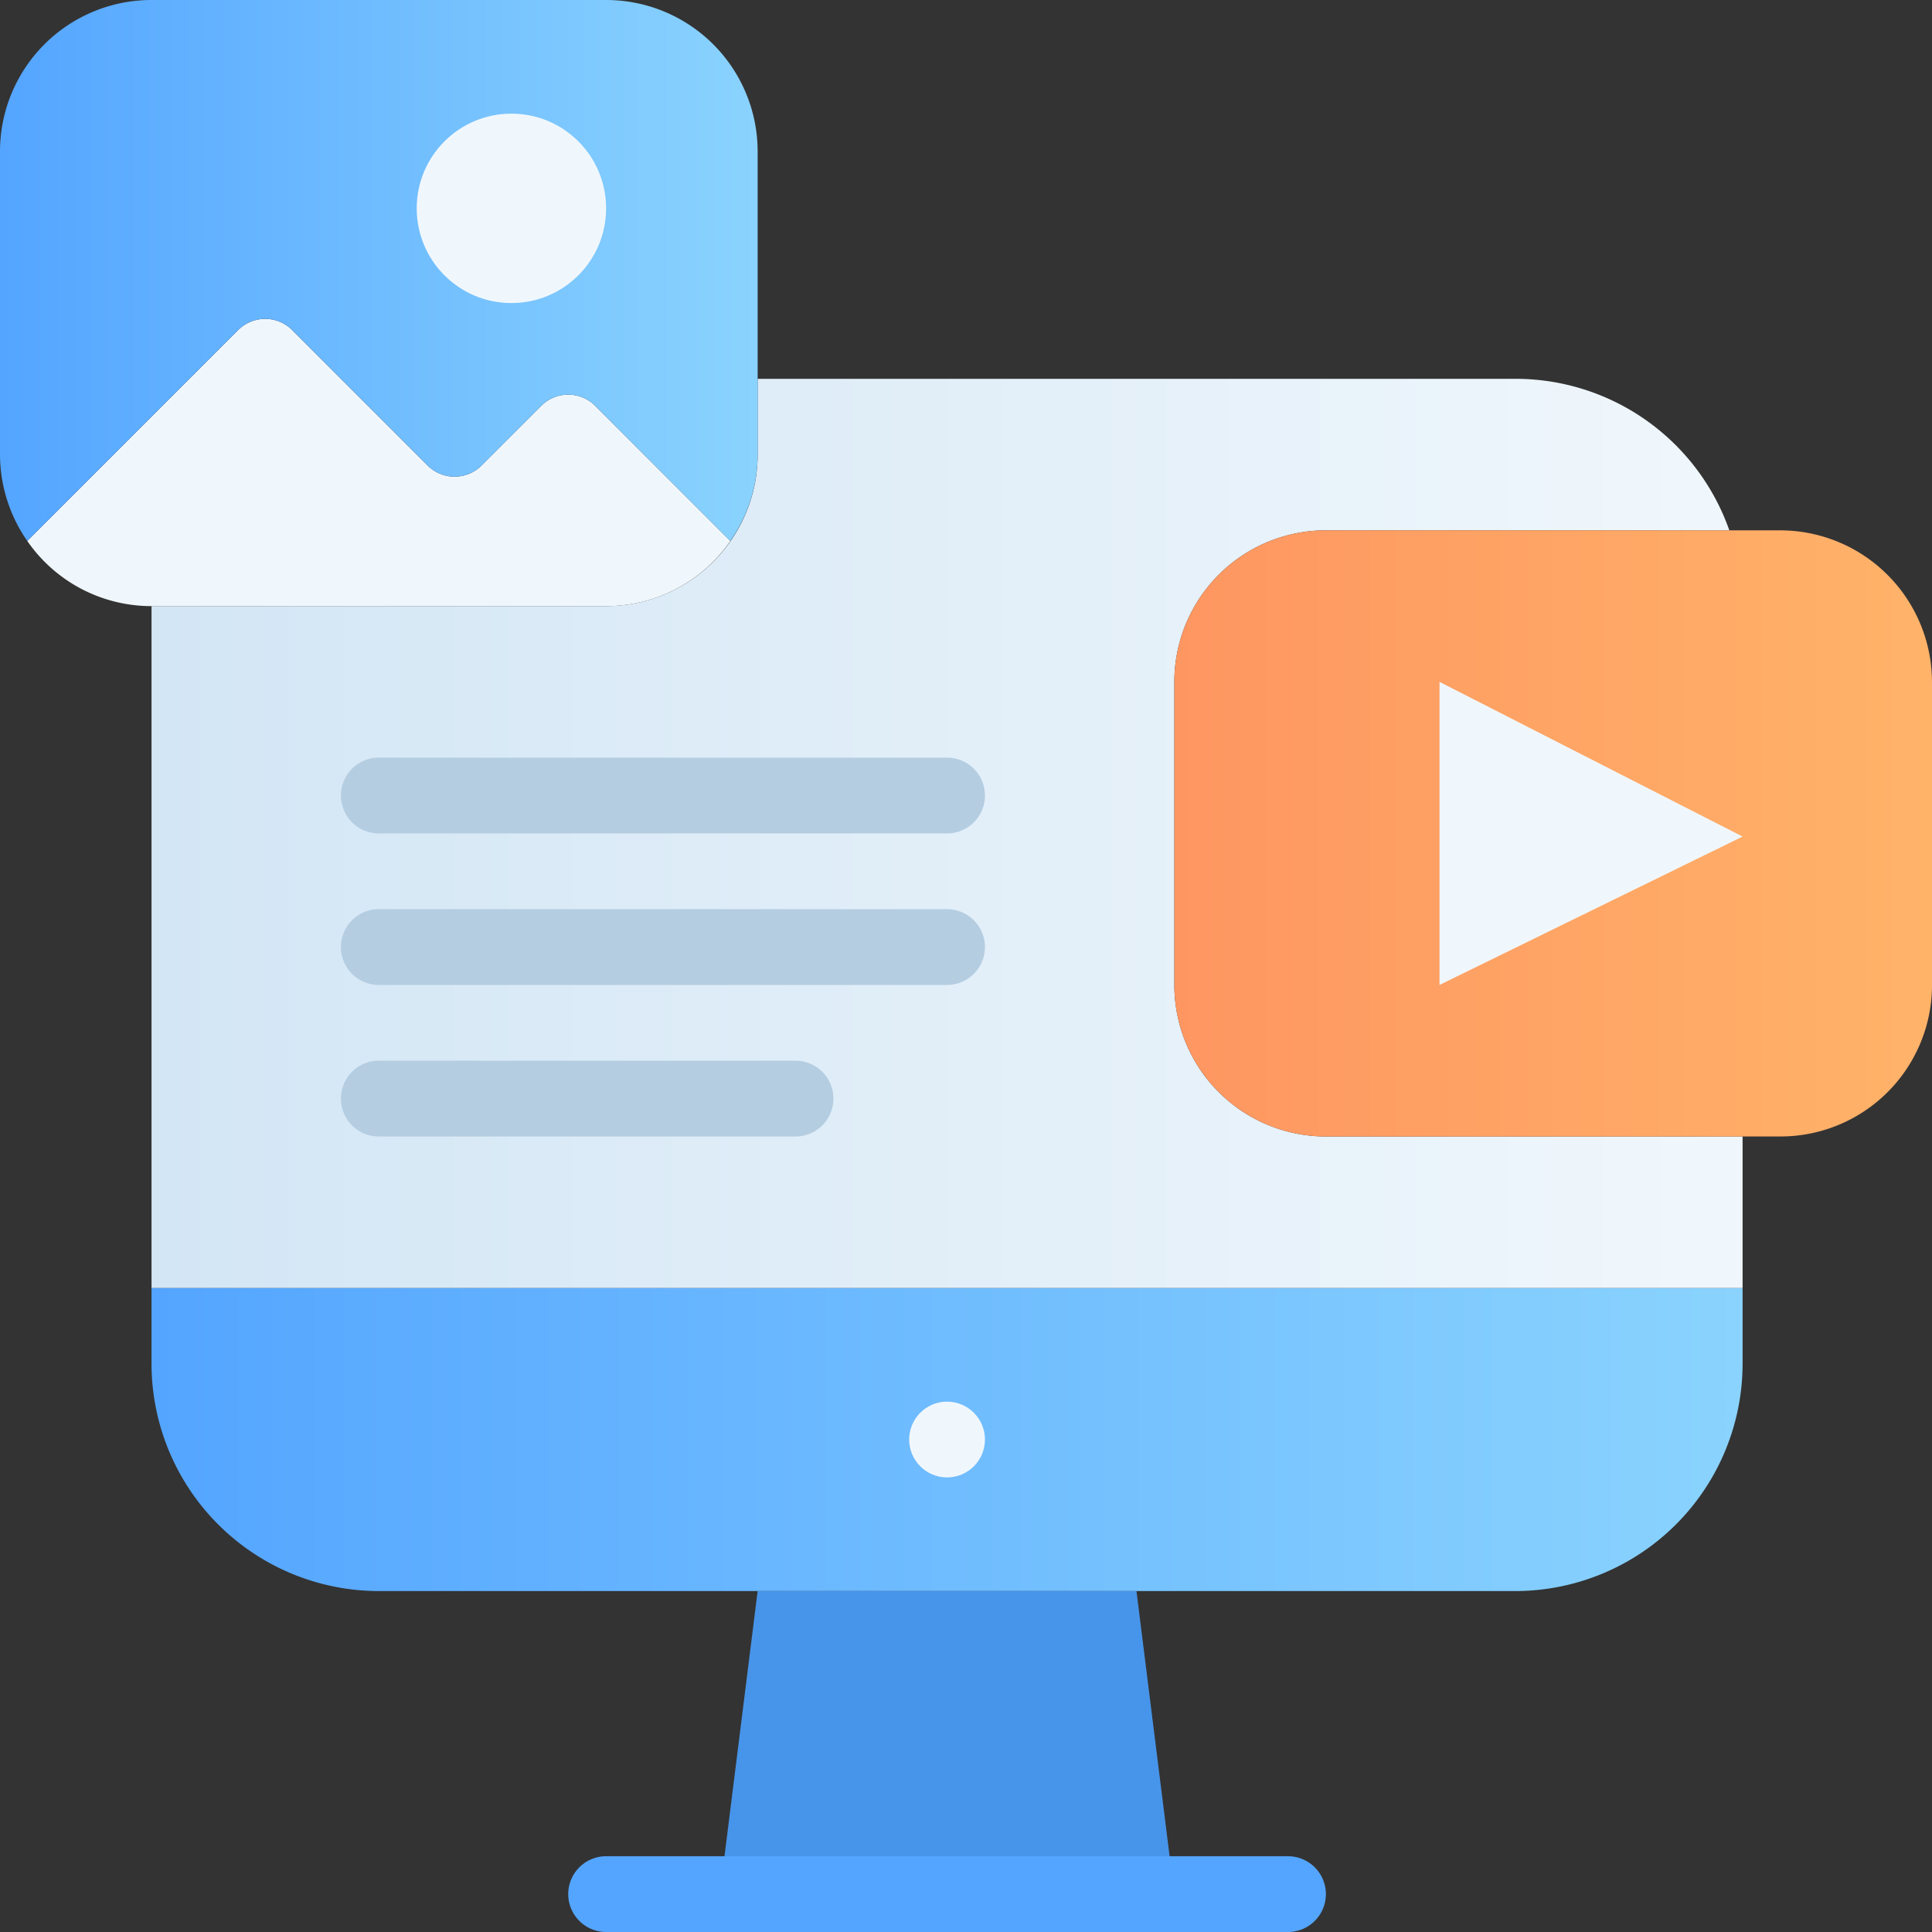
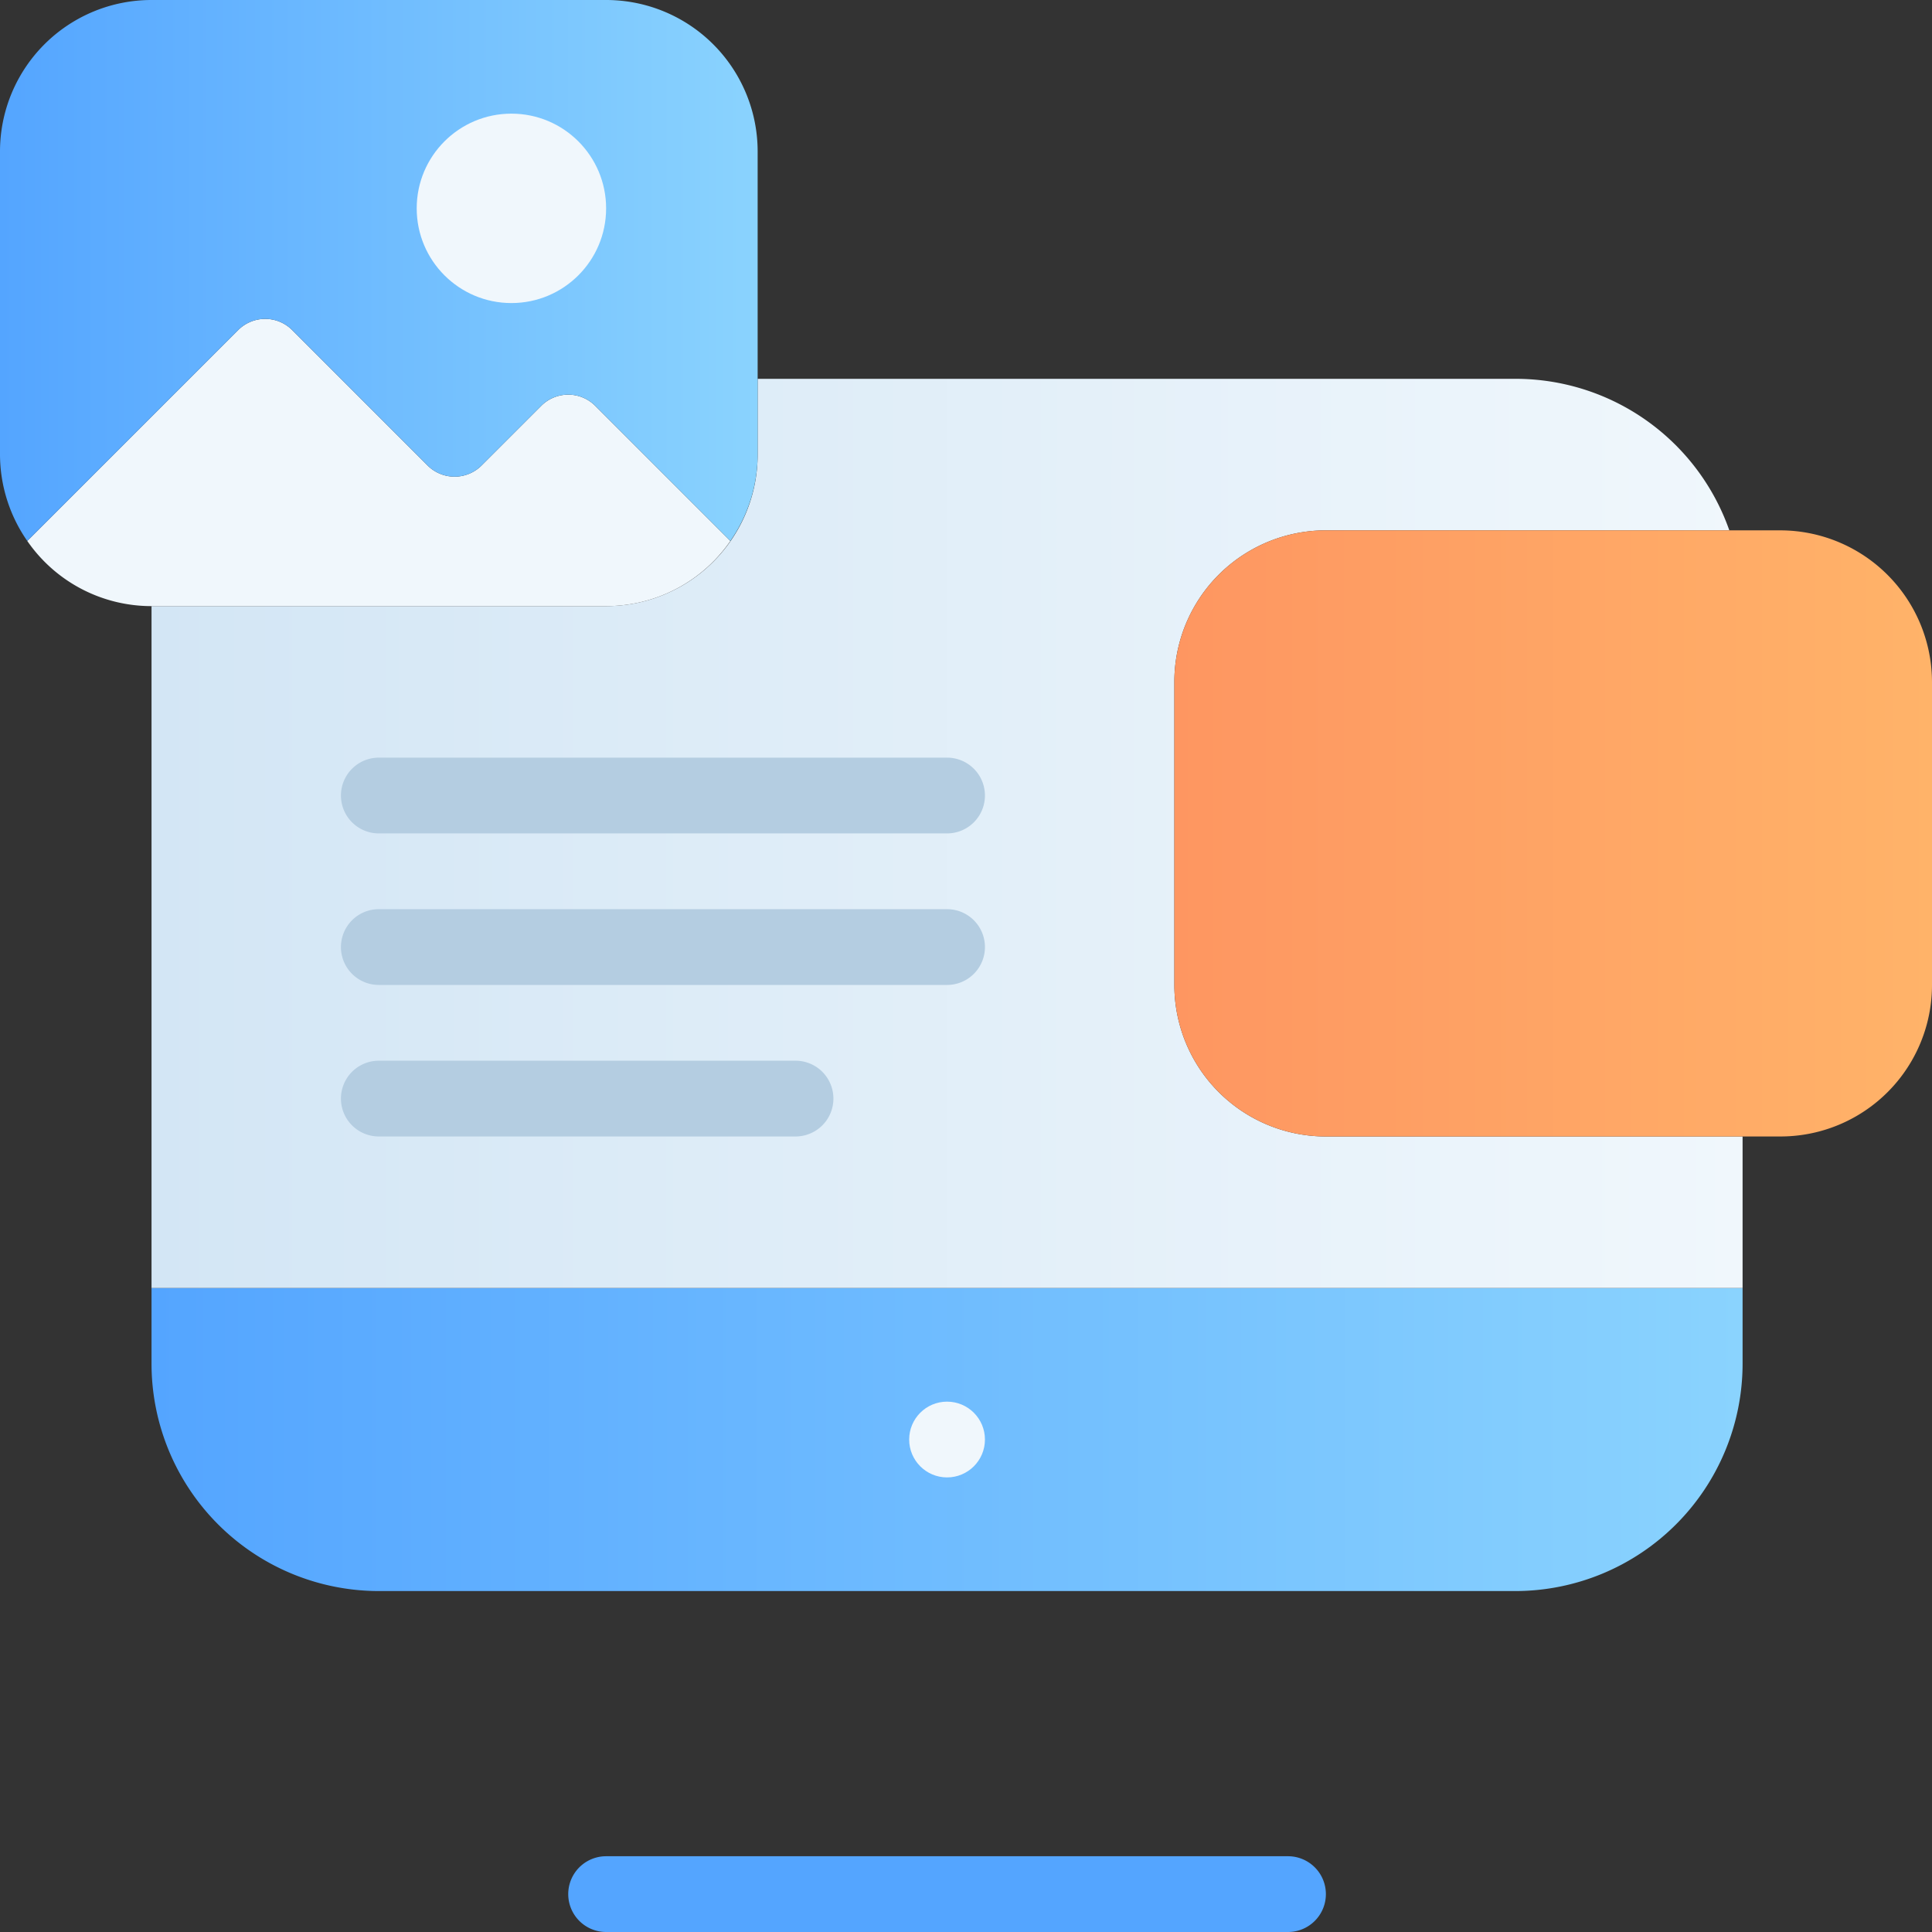
<svg xmlns="http://www.w3.org/2000/svg" xmlns:xlink="http://www.w3.org/1999/xlink" id="Layer_1" data-name="Layer 1" viewBox="0 0 51 51">
  <rect x="0" y="0" width="51" height="51" fill="#333333" stroke="none" />
  <defs>
    <style>.cls-1{fill:url(#linear-gradient);}.cls-2{fill:url(#linear-gradient-2);}.cls-3{fill:#4795ea;}.cls-4{fill:#54a5ff;}.cls-5{fill:#f0f7fc;}.cls-6{fill:url(#linear-gradient-3);}.cls-7{fill:url(#linear-gradient-4);}.cls-8{fill:#b4cde1;}</style>
    <linearGradient id="linear-gradient" x1="4" y1="38" x2="46" y2="38" gradientUnits="userSpaceOnUse">
      <stop offset="0" stop-color="#54a5ff" />
      <stop offset="1" stop-color="#8ad3fe" />
    </linearGradient>
    <linearGradient id="linear-gradient-2" x1="4" y1="22" x2="46" y2="22" gradientUnits="userSpaceOnUse">
      <stop offset="0" stop-color="#d3e6f5" />
      <stop offset="1" stop-color="#f0f7fc" />
    </linearGradient>
    <linearGradient id="linear-gradient-3" x1="31" y1="22" x2="51" y2="22" gradientUnits="userSpaceOnUse">
      <stop offset="0" stop-color="#fe9661" />
      <stop offset="1" stop-color="#ffb369" />
    </linearGradient>
    <linearGradient id="linear-gradient-4" x1="0" y1="7.14" x2="20" y2="7.14" xlink:href="#linear-gradient" />
  </defs>
  <path class="cls-1" d="M46,34v2a6.005,6.005,0,0,1-6,6H10a6.005,6.005,0,0,1-6-6V34Z" />
  <path class="cls-2" d="M46,30v4H4V16H16a3.999,3.999,0,0,0,4-4V10H40a5.981,5.981,0,0,1,5.65,4H35a3.999,3.999,0,0,0-4,4v8a3.999,3.999,0,0,0,4,4Z" />
-   <polygon class="cls-3" points="20 42 30 42 31 50 19 50 20 42" />
  <path class="cls-4" d="M34,51H16a1,1,0,0,1,0-2H34a1,1,0,0,1,0,2Z" />
  <circle class="cls-5" cx="25" cy="38" r="1" />
  <path class="cls-6" d="M51,18v8a3.999,3.999,0,0,1-4,4H35a3.999,3.999,0,0,1-4-4V18a3.999,3.999,0,0,1,4-4H47a4.01,4.01,0,0,1,4,4Z" />
-   <polygon class="cls-5" points="38 26 38 18 46 22.083 38 26" />
  <path class="cls-5" d="M19.28,14.28A3.981,3.981,0,0,1,16,16H4A3.981,3.981,0,0,1,.72,14.28L6.29,8.71a1.008,1.008,0,0,1,1.42,0l3.58,3.58a1.008,1.008,0,0,0,1.42,0l1.58-1.58a1.008,1.008,0,0,1,1.42,0Z" />
  <path class="cls-7" d="M20,4v8a4.009,4.009,0,0,1-.72,2.28l-3.57-3.57a1.008,1.008,0,0,0-1.42,0l-1.58,1.58a1.008,1.008,0,0,1-1.42,0L7.71,8.71a1.008,1.008,0,0,0-1.42,0L.72,14.28A4.009,4.009,0,0,1,0,12V4A3.999,3.999,0,0,1,4,0H16A3.999,3.999,0,0,1,20,4Z" />
  <circle class="cls-5" cx="13.5" cy="5.5" r="2.5" />
-   <path class="cls-8" d="M25,22H10a1,1,0,0,1,0-2H25a1,1,0,0,1,0,2Z" />
+   <path class="cls-8" d="M25,22H10a1,1,0,0,1,0-2H25a1,1,0,0,1,0,2" />
  <path class="cls-8" d="M25,26H10a1,1,0,0,1,0-2H25a1,1,0,0,1,0,2Z" />
  <path class="cls-8" d="M21,30H10a1,1,0,0,1,0-2H21a1,1,0,0,1,0,2Z" />
</svg>